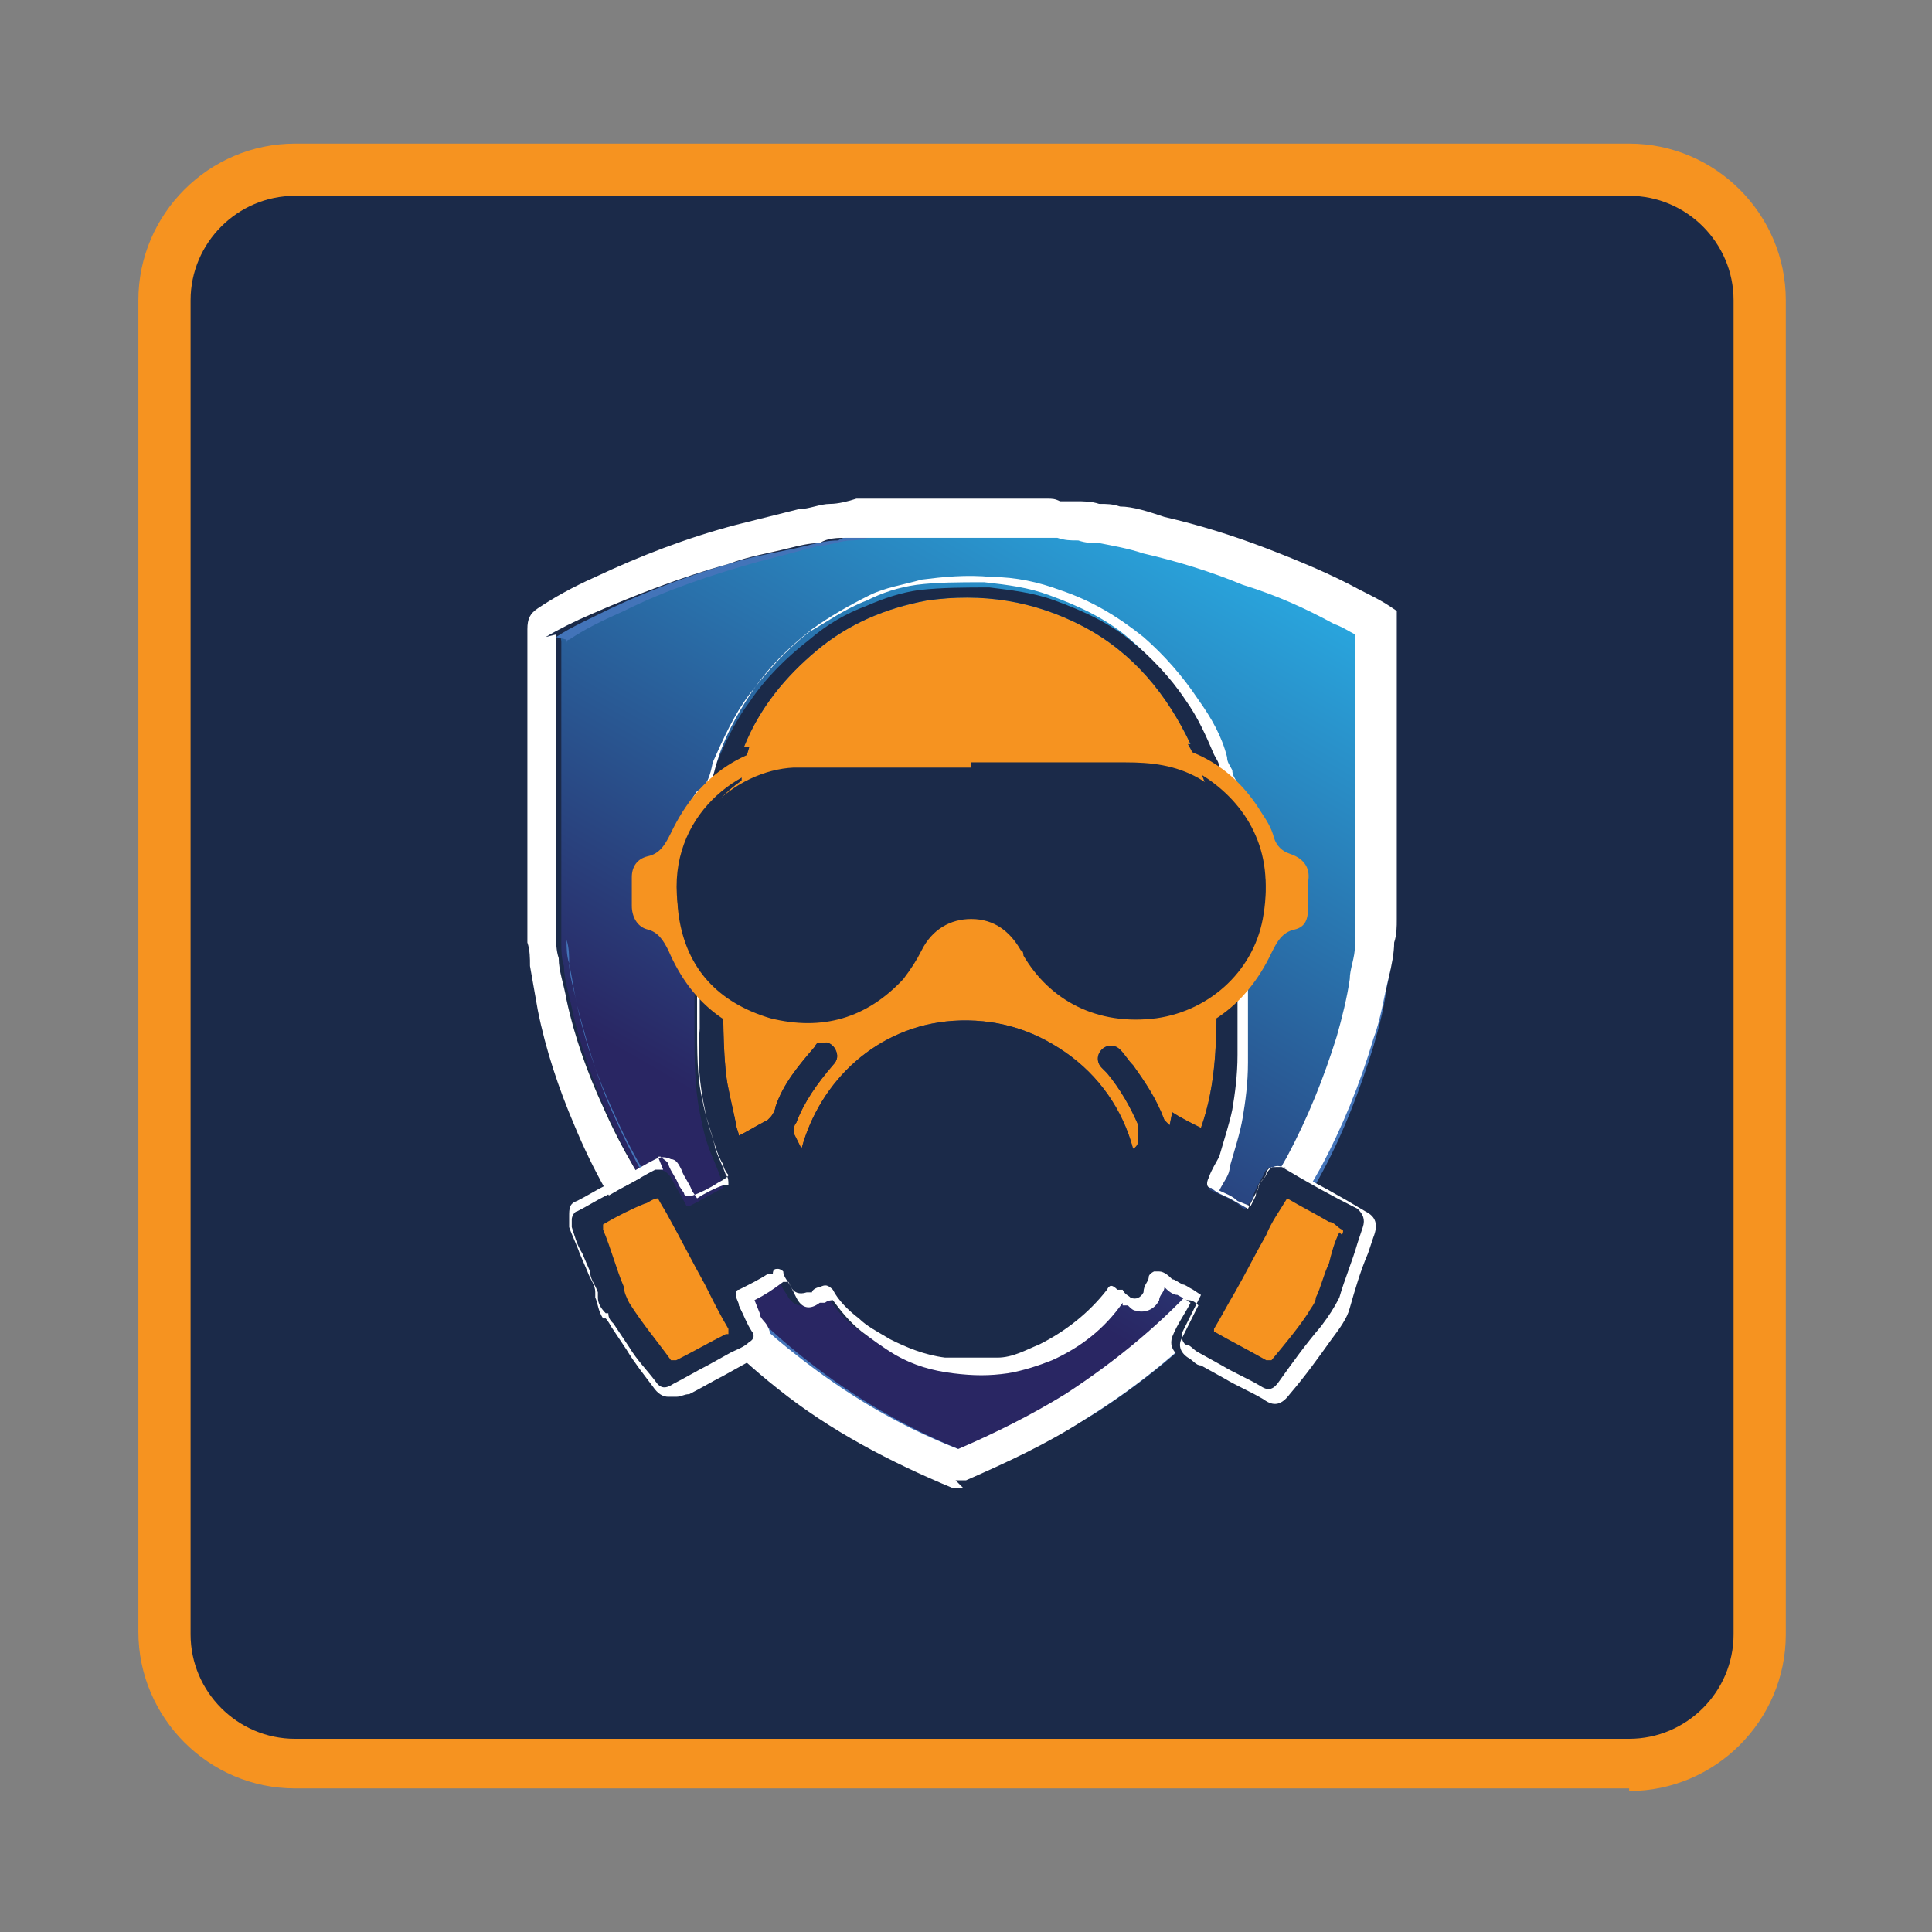
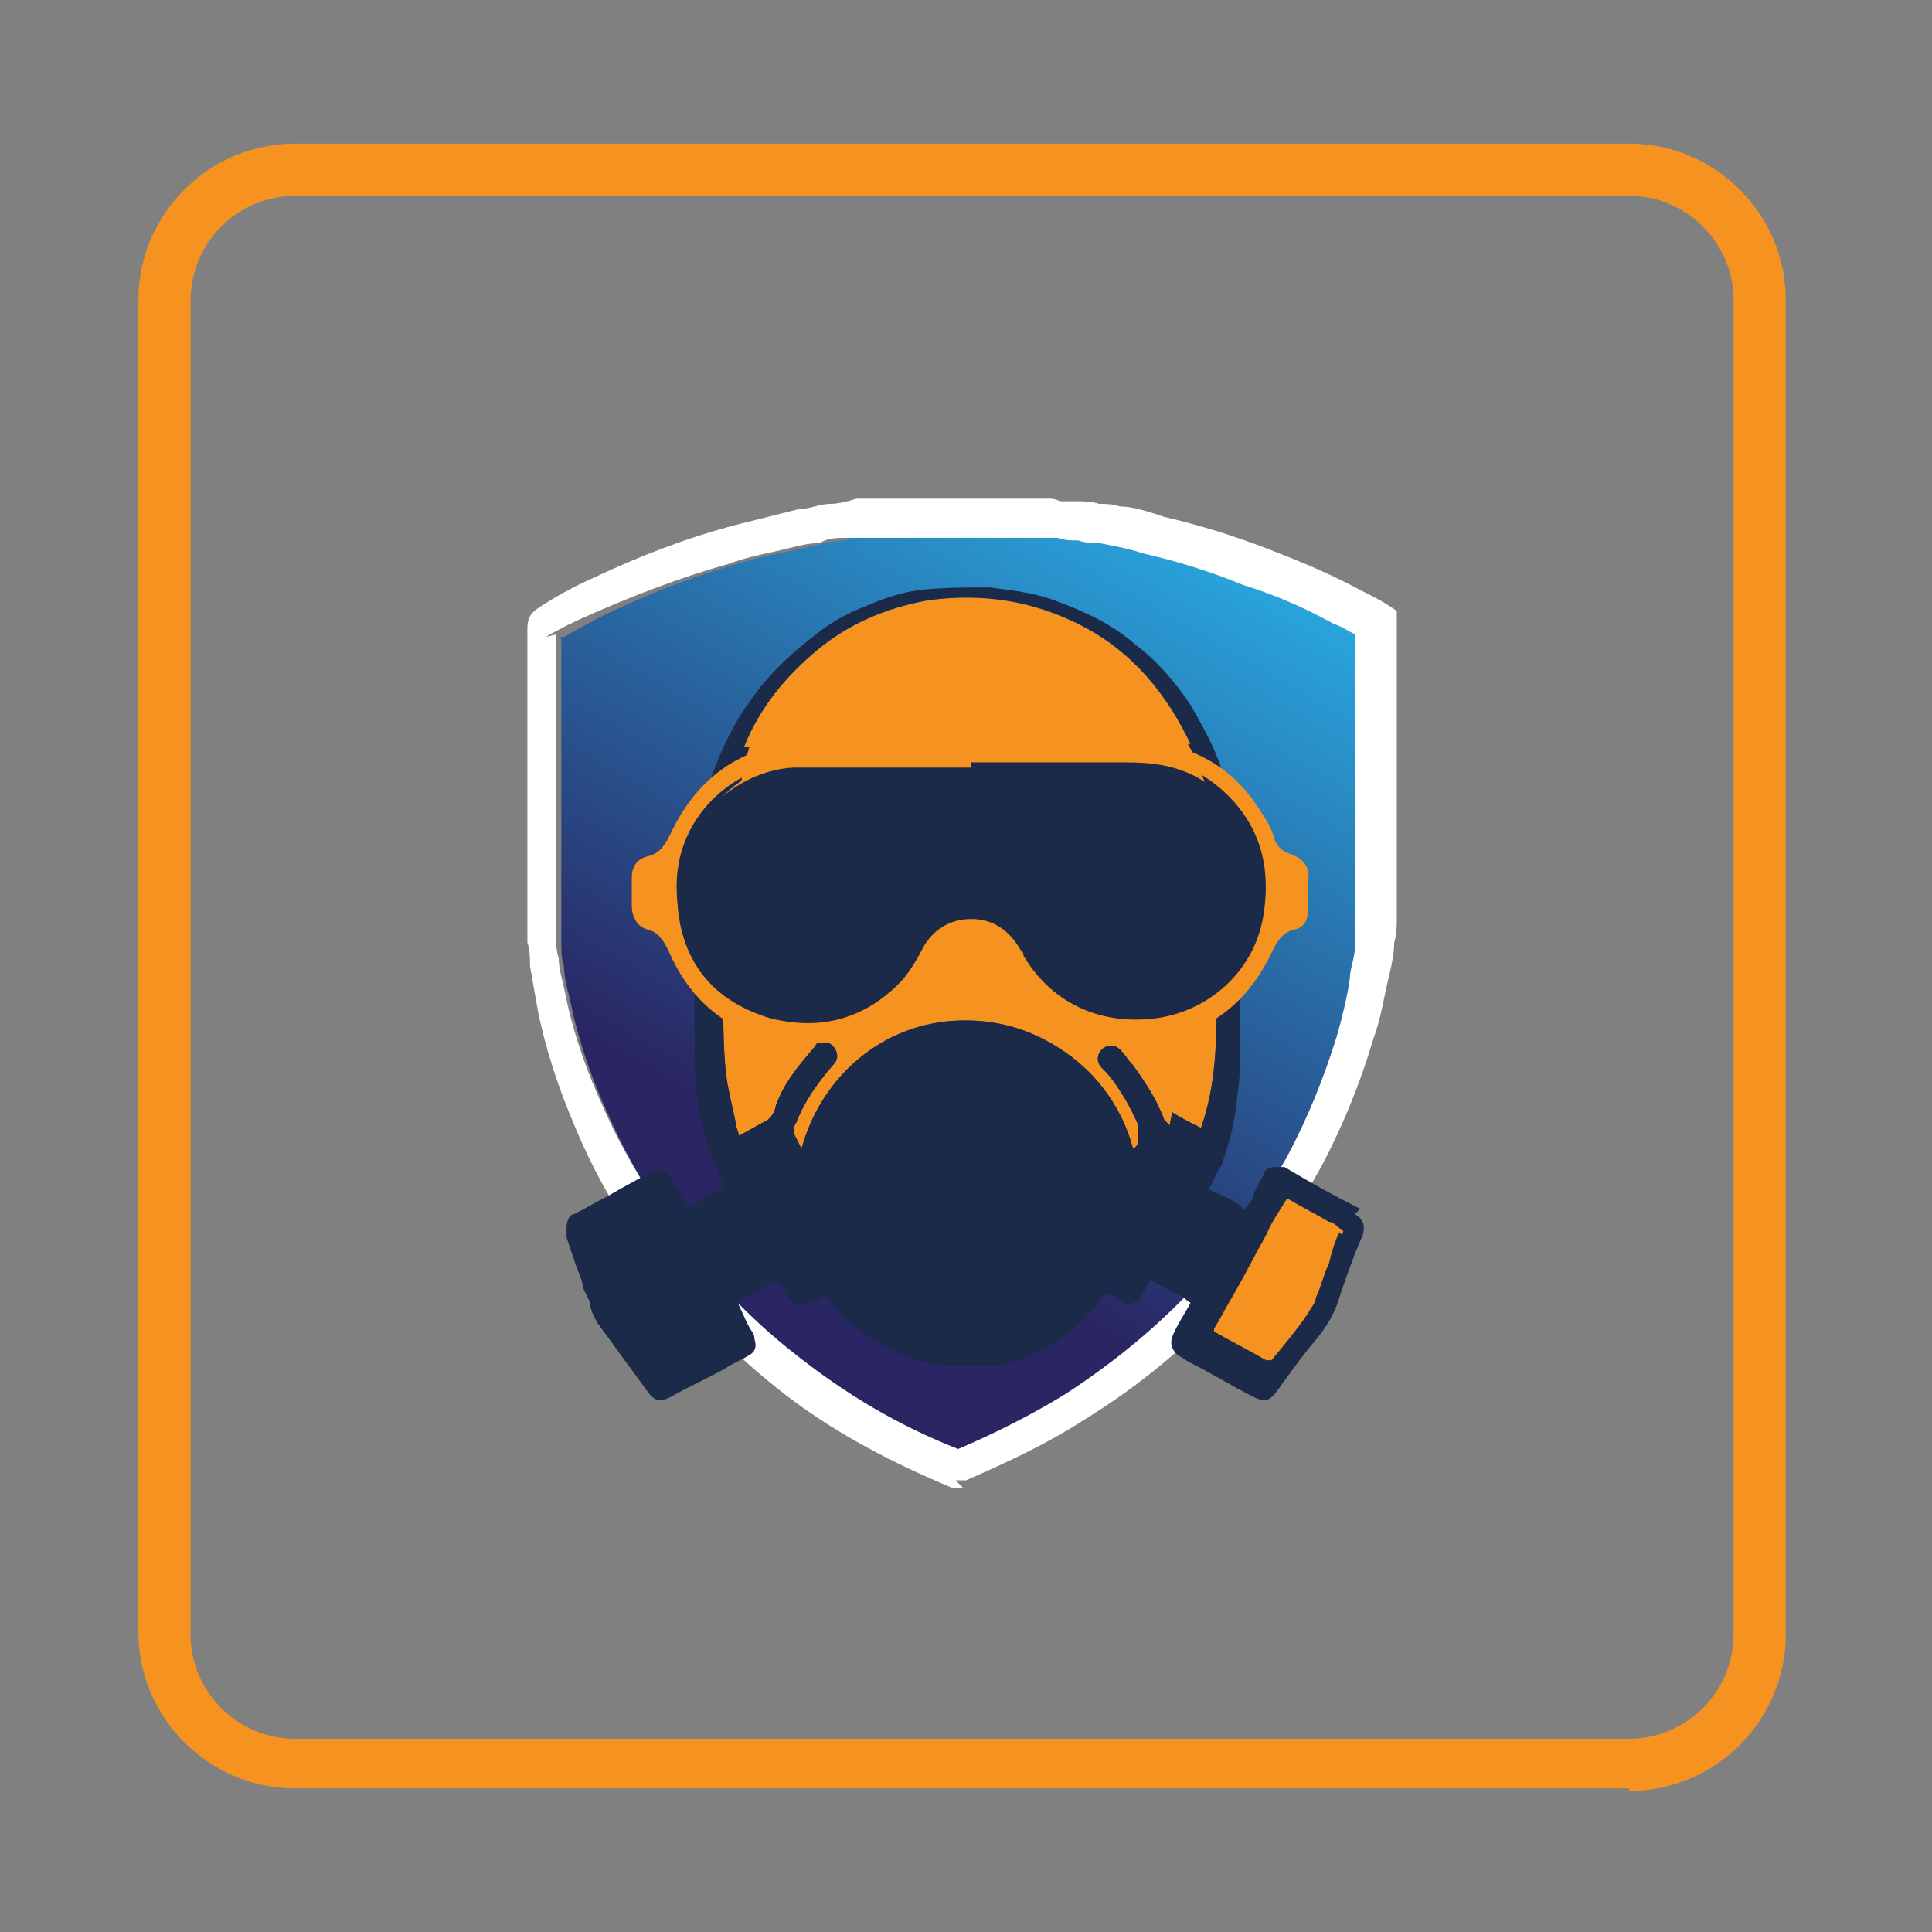
<svg xmlns="http://www.w3.org/2000/svg" version="1.1" viewBox="0 0 74 74">
  <rect x="0" y="0" width="74" height="74" fill="#808080" stroke="none" />
  <defs>
    <style>
      .cls-1 {
        fill: none;
      }

      .cls-2 {
        fill: url(#linear-gradient);
      }

      .cls-3 {
        fill: #4374b9;
      }

      .cls-4 {
        fill: #fff;
      }

      .cls-5 {
        fill: #f69320;
      }

      .cls-6 {
        fill: #1b2a49;
      }

      .cls-7 {
        clip-path: url(#clippath);
      }
    </style>
    <clipPath id="clippath">
      <rect class="cls-1" x="6.6" y="6.5" width="61" height="61" rx="5" ry="5" />
    </clipPath>
    <linearGradient id="linear-gradient" x1="26.9" y1="50.3" x2="44.7" y2="19.4" gradientUnits="userSpaceOnUse">
      <stop offset="0" stop-color="#292663" />
      <stop offset=".2" stop-color="#292663" />
      <stop offset="1" stop-color="#29a7df" />
    </linearGradient>
  </defs>
  <g>
    <g id="Layer_1">
      <g>
        <g class="cls-7">
-           <rect class="cls-6" x="6.6" y="6.5" width="61" height="61" rx="5" ry="5" />
-         </g>
+           </g>
        <g>
          <g>
            <path class="cls-2" d="M53.3,24.5s0,0,0-.1c0,0,0,0,0,0-.3-.2-.7-.4-1.1-.6-1.1-.6-2.3-1.1-3.5-1.5-1.2-.5-2.5-.8-3.8-1.2-.6-.1-1.1-.3-1.7-.4-.3,0-.5,0-.8-.1-.3,0-.5,0-.8-.1-.2,0-.4,0-.6,0-.2,0-.4,0-.6,0-.1,0-.2,0-.3,0-.1,0-.3,0-.4,0-.2,0-.3,0-.5,0-.2,0-.4,0-.6,0-.2,0-.5,0-.7,0-.6,0-1.2,0-1.8,0,0,0,0,0,0,0-.2,0-.4,0-.7,0-.1,0-.3,0-.4,0-.3,0-.6,0-.8,0-.3,0-.6,0-.8,0-.3,0-.7,0-1,.2-.4,0-.8.1-1.2.2-.8.2-1.5.3-2.3.5-1.8.5-3.5,1.1-5.2,1.9-.7.3-1.4.7-2.1,1.1-.2,0-.1,0-.1.2,0,2.9,0,5.8,0,8.7,0,.4,0,.7,0,1.1,0,0,0,0,0,0,0,.2,0,.4,0,.6,0,.1,0,.3,0,.4,0,.2,0,.5,0,.7,0,.3,0,.6.1.9,0,.5.2,1.1.3,1.6.3,1.4.8,2.8,1.4,4.1.7,1.6,1.6,3.1,2.6,4.6,1.4,1.9,3,3.6,4.8,5,1.9,1.5,4.1,2.7,6.4,3.6,0,0,.1,0,.2,0,1.5-.6,2.9-1.3,4.2-2.1,2-1.3,3.8-2.8,5.4-4.6,1.3-1.4,2.4-3,3.3-4.7.8-1.5,1.4-3,1.9-4.7.2-.7.4-1.5.5-2.2,0-.4.2-.8.2-1.3,0-.3,0-.6.1-.9,0-.4,0-.7,0-1.1,0-.4,0-.7,0-1.1,0-3,0-5.9,0-8.9Z" />
-             <path class="cls-3" d="M37.4,56.1s0,0-.1,0c-2.3-.9-4.5-2.1-6.4-3.7-1.8-1.5-3.5-3.2-4.8-5.1-1-1.4-1.9-3-2.6-4.6-.6-1.3-1-2.7-1.4-4.2-.1-.5-.2-1.1-.3-1.6,0-.3,0-.6-.1-.9,0-.2,0-.5,0-.7,0-.1,0-.2,0-.3h0c0-.2,0-.4,0-.6h0s0,0,0,0c0,0,0,0,0,0v-.3c0-.3,0-.5,0-.8,0-2.5,0-5,0-7.4v-1.2s0,0,0,0c0-.1,0-.2.1-.2h0c.6-.4,1.2-.7,2.1-1.1,1.6-.8,3.4-1.4,5.2-1.9.8-.2,1.5-.4,2.3-.6.4,0,.8-.2,1.2-.2.3,0,.7-.1,1-.2.2,0,.5,0,.7,0h.1c.3,0,.6,0,.8,0,.1,0,.2,0,.3,0h.9c.6,0,1.1,0,1.7,0,.2,0,.5,0,.7,0,.1,0,.3,0,.4,0h.3c.1,0,.2,0,.3,0,0,0,.2,0,.3,0h0c.1,0,.2,0,.3,0,.2,0,.4,0,.6,0h.1c.2,0,.3,0,.5,0,.3,0,.5,0,.8.1.3,0,.5,0,.8.1.5,0,1.1.2,1.7.4,1.3.3,2.5.7,3.8,1.2,1.3.5,2.4,1,3.5,1.5.4.2.8.4,1.1.6,0,0,0,0,0,0h0v2.4c0,2.2,0,4.4,0,6.7,0,.3,0,.7,0,1.1,0,.4,0,.7,0,1.1,0,.3,0,.6,0,.9,0,.4-.1.8-.2,1.3-.1.8-.3,1.5-.5,2.2-.5,1.6-1.1,3.2-1.9,4.7-.9,1.7-2,3.3-3.3,4.7-1.6,1.8-3.4,3.3-5.4,4.6-1.3.8-2.8,1.6-4.3,2.2,0,0,0,0-.1,0ZM21.7,24.5s0,0,0,0v1.3c0,2.5,0,5,0,7.4,0,.3,0,.5,0,.8v.3s0,0,0,0h0c0,.2,0,.4,0,.6h0c0,.2,0,.3,0,.4,0,.2,0,.5,0,.7,0,.3,0,.6.1.9,0,.5.2,1,.3,1.6.3,1.4.8,2.8,1.4,4.1.7,1.6,1.6,3.1,2.6,4.5,1.4,1.9,3,3.6,4.8,5,1.9,1.5,4,2.7,6.3,3.6,0,0,0,0,.1,0,1.5-.6,2.9-1.3,4.2-2.1,2-1.3,3.8-2.8,5.3-4.5,1.3-1.4,2.3-3,3.2-4.6.8-1.5,1.4-3,1.9-4.6.2-.7.4-1.5.5-2.2,0-.4.2-.9.2-1.3,0-.3,0-.6,0-.9,0-.3,0-.7,0-1.1,0-.4,0-.7,0-1.1,0-2.2,0-4.4,0-6.7v-2.3s0,0,0,0c-.3-.2-.7-.4-1.1-.6-1.1-.6-2.2-1-3.5-1.5-1.2-.5-2.5-.8-3.7-1.2-.6-.2-1.2-.3-1.7-.4-.3,0-.5,0-.8-.1-.3,0-.5,0-.8-.1-.2,0-.3,0-.5,0h-.1c-.2,0-.4,0-.6,0-.1,0-.2,0-.3,0h0c0,0-.2,0-.3,0-.1,0-.2,0-.3,0h-.3c-.1,0-.3,0-.4,0-.2,0-.5,0-.7,0-.6,0-1.2,0-1.7,0h0s0,0,0,0h0c0,0-.8.1-.8.1,0,0-.2,0-.3,0-.3,0-.6,0-.8,0h-.1c-.2,0-.5,0-.7,0-.3,0-.7,0-1,.2-.4,0-.8.1-1.2.2-.8.2-1.5.3-2.3.5-1.8.5-3.5,1.1-5.2,1.9-.8.4-1.5.7-2.1,1.1h0s0,0,0,0c0,0,0,0,0,0Z" />
          </g>
          <path class="cls-4" d="M36.9,57c-.1,0-.2,0-.4,0-2.4-1-4.7-2.2-6.7-3.8-1.9-1.5-3.6-3.3-5.1-5.3-1.1-1.5-2-3.1-2.7-4.8-.6-1.4-1.1-2.9-1.4-4.4-.1-.6-.2-1.1-.3-1.7,0-.3,0-.6-.1-.9,0-.3,0-.5,0-.8,0-.1,0-.2,0-.4v-.6c0,0,0,0,0-.1v-.4c0-.3,0-.5,0-.8,0-3,0-5.9,0-8.9h0c0-.4.1-.6.4-.8h0c.6-.4,1.3-.8,2.2-1.2,1.7-.8,3.5-1.5,5.4-2,.8-.2,1.6-.4,2.4-.6.4,0,.8-.2,1.2-.2.3,0,.7-.1,1-.2.3,0,.5,0,.8,0h0c.3,0,.6,0,.9,0,.1,0,.2,0,.3,0h.9c.6,0,1.2,0,1.8,0,.2,0,.5,0,.7,0,.1,0,.3,0,.4,0h.4c.1,0,.2,0,.3,0,0,0,.2,0,.3,0h.5c.2,0,.3,0,.5.1h0c.2,0,.4,0,.6,0,.3,0,.6,0,.9.1.3,0,.5,0,.8.1.5,0,1.1.2,1.7.4,1.3.3,2.6.7,3.9,1.2,1.3.5,2.5,1,3.6,1.6.4.2.8.4,1.1.6,0,0,0,0,0,0l.3.2v.5s0,2.3,0,2.3c0,2.3,0,4.5,0,6.8,0,.4,0,.8,0,1.1,0,.4,0,.7,0,1.1,0,.3,0,.6-.1.9,0,.4-.1.9-.2,1.3-.2.8-.3,1.6-.6,2.4-.5,1.7-1.2,3.4-2,4.9-1,1.8-2.1,3.4-3.4,4.9-1.6,1.9-3.6,3.5-5.7,4.8-1.4.9-2.9,1.6-4.5,2.3-.1,0-.2,0-.4,0ZM21.3,24.3c0,2.9,0,5.8,0,8.7,0,.3,0,.5,0,.8v.4s0,.6,0,.6c0,.1,0,.2,0,.3,0,.2,0,.5,0,.7,0,.3,0,.6.1.9,0,.5.2,1,.3,1.6.3,1.4.8,2.8,1.4,4.1.7,1.6,1.6,3.1,2.6,4.5,1.4,1.9,3,3.6,4.8,5,1.9,1.5,3.9,2.7,6.2,3.6,1.4-.6,2.8-1.3,4.1-2.1,2-1.3,3.8-2.8,5.3-4.5,1.3-1.4,2.3-3,3.2-4.6.8-1.5,1.4-3,1.9-4.6.2-.7.4-1.5.5-2.2,0-.4.2-.8.2-1.3,0-.3,0-.6,0-.9,0-.4,0-.7,0-1.1,0-.4,0-.7,0-1.1,0-2.3,0-4.5,0-6.8v-2c-.2-.1-.5-.3-.8-.4-1.1-.6-2.2-1.1-3.5-1.5-1.2-.5-2.5-.9-3.8-1.2-.6-.2-1.2-.3-1.7-.4-.3,0-.5,0-.8-.1-.3,0-.5,0-.8-.1-.2,0-.3,0-.5,0h0c-.2,0-.3,0-.5,0h-.5c0,0-.2,0-.3,0-.1,0-.2,0-.3,0h-.4c-.1,0-.3,0-.4,0-.2,0-.5,0-.7,0-.6,0-1.2,0-1.7,0h-.9c0,0-.2,0-.3,0-.3,0-.6,0-.8,0h0c-.3,0-.5,0-.8,0-.3,0-.7,0-1,.2-.4,0-.8.1-1.2.2-.8.2-1.5.3-2.3.6-1.8.5-3.6,1.2-5.2,1.9-.7.3-1.3.6-1.8.9Z" />
        </g>
        <path class="cls-5" d="M62.4,68.5H11.3c-3.3,0-6-2.7-6-6V11.5c0-3.3,2.7-6,6-6h51.1c3.3,0,6,2.7,6,6v51.1c0,3.3-2.7,6-6,6ZM11.3,7.5c-2.2,0-4,1.8-4,4v51.1c0,2.2,1.8,4,4,4h51.1c2.2,0,4-1.8,4-4V11.5c0-2.2-1.8-4-4-4H11.3Z" />
        <g>
          <path class="cls-5" d="M44.8,43.1c0,0-.1-.1-.2-.2-.3-.8-.7-1.4-1.2-2.1-.2-.2-.3-.4-.5-.6-.2-.2-.5-.2-.7,0-.2.2-.2.5,0,.7,0,0,.1.1.2.2.5.6.9,1.3,1.2,2,0,.2,0,.4,0,.6,0,0,0,.2-.2.3-.4-1.5-1.3-2.8-2.6-3.7-1.3-.9-2.7-1.3-4.3-1.2-2.9.2-5.1,2.3-5.8,4.9-.1-.2-.2-.4-.3-.6,0-.1,0-.3.1-.4.3-.8.8-1.5,1.4-2.2.2-.2.2-.4.1-.6-.1-.2-.3-.3-.5-.3-.1,0-.2,0-.3.2-.6.7-1.2,1.4-1.5,2.3,0,.1-.1.3-.2.4,0,0,0,0-.1.1-.4.2-.7.4-1.1.6,0-.1-.1-.3-.1-.4-.1-.5-.2-.9-.3-1.4-.2-.9-.2-2.6-.2-3.4.6.4,1.1.7,1.7.8-.9-.5-1.5-1.4-1.8-2.3-.7-.8-1.2-1.9-1.2-3.1,0-1.6.8-3,2-3.8,0-.5.2-.9.3-1.3,0,0-.2,0-.2,0,.6-1.5,1.6-2.7,2.8-3.7,1.2-1,2.6-1.6,4.2-1.9,2.1-.3,4.1,0,6,1,1.9,1,3.2,2.6,4.1,4.5,0,0,0,0-.1,0,.3.5.5,1.1.7,1.6,1,.8,1.6,2.1,1.6,3.4,0,1.3-.5,2.4-1.4,3.3-.5,1.3-1.7,2.3-3.5,2.3.3,0,.6,0,.9,0,1-.1,1.9-.5,2.8-1.1,0,1.8,0,3.5-.6,5.2-.4-.2-.8-.4-1.1-.6Z" />
          <path class="cls-6" d="M52.1,46.3c-1-.5-1.9-1-2.9-1.6,0,0-.2,0-.3,0-.2,0-.4,0-.5.3-.1.2-.3.5-.4.8,0,.2-.2.3-.3.5-.1,0-.2-.1-.3-.2-.3-.2-.6-.3-1-.5-.1,0-.1-.1,0-.2.1-.3.3-.6.4-.8.2-.6.4-1.2.5-1.9.1-.7.2-1.4.2-2.1,0-.9,0-1.9,0-2.8,0,0,0-.2,0-.2.3-.4.6-.9.8-1.4.1-.4.3-.9.3-1.3,0-.5,0-1.1,0-1.7,0-.5-.2-.9-.4-1.3-.3-.6-.6-1.1-1.1-1.6,0,0,0,0-.1-.2-.1-.3-.2-.6-.3-.9-.3-.8-.7-1.5-1.1-2.2-.6-.9-1.3-1.7-2.1-2.3-.9-.8-2-1.3-3.1-1.7-.8-.3-1.7-.4-2.5-.5-.9,0-1.8,0-2.7.1-.7.1-1.3.3-2,.6-.8.3-1.5.7-2.2,1.3-.9.7-1.7,1.5-2.3,2.4-.6.8-1,1.7-1.4,2.7-.1.4-.2.8-.6,1.1,0,0,0,0,0,.1-.4.5-.8,1.2-1,1.8-.2.6-.3,1.2-.2,1.9,0,.2,0,.4,0,.5,0,.4.2.8.3,1.2.2.5.5,1,.8,1.4,0,0,0,.1,0,.2,0,.6,0,1.2,0,1.7,0,1,0,2.1.2,3.1.1.5.2,1,.4,1.5.2.5.4.9.5,1.4-.4.2-.9.5-1.3.7,0,0-.1,0-.1,0-.2-.4-.4-.7-.6-1.1-.2-.3-.5-.4-.8-.2-.5.3-1.1.6-1.6.9-.4.2-.9.5-1.3.7-.2,0-.3.3-.3.5,0,.1,0,.2,0,.4.2.6.4,1.2.6,1.7,0,.3.2.5.3.8,0,.3.2.6.3.8.1.1.2.3.3.4.5.7,1.1,1.5,1.6,2.2.3.4.5.4.9.2.7-.4,1.4-.7,2.1-1.1.3-.2.6-.3.9-.5.2-.1.3-.3.2-.6,0,0,0-.2-.1-.3-.2-.3-.3-.6-.5-1,0,0,0-.1,0-.2.5-.2.9-.5,1.4-.7,0,0,.1,0,.2,0,0,.2.2.4.3.6.2.3.5.4.8.2.1,0,.3-.1.4-.2.2-.1.2-.1.3,0,.3.4.6.8,1,1.1.4.3.8.6,1.3.8.7.4,1.4.6,2.1.7.7,0,1.3,0,2,0,.6,0,1.1-.3,1.6-.5,1.1-.5,1.9-1.2,2.6-2.2,0-.1.1-.1.2,0,.2,0,.3.2.5.3.3.1.6,0,.7-.2.1-.2.2-.4.3-.6,0-.1.1-.1.2,0,.3.2.6.3.9.5.2,0,.3.2.5.3-.2.4-.5.8-.7,1.3-.1.3,0,.5.2.7.2.1.3.2.5.3.8.4,1.6.9,2.4,1.3.4.2.6.2.9-.2.5-.7,1-1.4,1.6-2.1.3-.4.5-.7.7-1.2.3-.9.6-1.8,1-2.7.1-.4,0-.6-.3-.8ZM44.8,43.1c0,0-.1-.1-.2-.2-.3-.8-.7-1.4-1.2-2.1-.2-.2-.3-.4-.5-.6-.2-.2-.5-.2-.7,0-.2.2-.2.5,0,.7,0,0,.1.1.2.2.5.6.9,1.3,1.2,2,0,.2,0,.4,0,.6,0,0,0,.2-.2.3-.4-1.5-1.3-2.8-2.6-3.7-1.3-.9-2.7-1.3-4.3-1.2-2.9.2-5.1,2.3-5.8,4.9-.1-.2-.2-.4-.3-.6,0-.1,0-.3.1-.4.3-.8.8-1.5,1.4-2.2.2-.2.2-.4.1-.6-.1-.2-.3-.3-.5-.3-.1,0-.2,0-.3.2-.6.7-1.2,1.4-1.5,2.3,0,.1-.1.3-.2.4,0,0,0,0-.1.1-.4.2-.7.4-1.1.6,0-.1-.1-.3-.1-.4-.1-.5-.2-.9-.3-1.4-.2-.9-.2-2.6-.2-3.4.6.4,1.1.7,1.7.8-.9-.5-1.5-1.4-1.8-2.3-.7-.8-1.2-1.9-1.2-3.1,0-1.6.8-3,2-3.8,0-.5.2-.9.3-1.3,0,0-.2,0-.2,0,.6-1.5,1.6-2.7,2.8-3.7,1.2-1,2.6-1.6,4.2-1.9,2.1-.3,4.1,0,6,1,1.9,1,3.2,2.6,4.1,4.5,0,0,0,0-.1,0,.3.5.5,1.1.7,1.6,1,.8,1.6,2.1,1.6,3.4,0,1.3-.5,2.4-1.4,3.3-.5,1.3-1.7,2.3-3.5,2.3.3,0,.6,0,.9,0,1-.1,1.9-.5,2.8-1.1,0,1.8,0,3.5-.6,5.2-.4-.2-.8-.4-1.1-.6Z" />
-           <path class="cls-5" d="M27.8,51.1c-.6.3-1.3.7-1.9,1,0,0-.2,0-.2,0-.5-.7-1.1-1.4-1.6-2.2-.1-.2-.2-.4-.2-.6-.3-.7-.5-1.5-.8-2.2,0-.1,0-.2,0-.2.5-.3,1.1-.6,1.6-.8.1,0,.3-.2.5-.2.1.2.3.5.4.7.5.9.9,1.7,1.4,2.6.3.6.6,1.2.9,1.7,0,0,0,.1,0,.2Z" />
          <path class="cls-5" d="M51.3,47.2c-.2.4-.3.8-.4,1.2-.2.4-.3.9-.5,1.3,0,.2-.2.4-.3.6-.4.6-.9,1.2-1.4,1.8,0,0-.1,0-.2,0-.7-.4-1.3-.7-2-1.1,0,0,0,0,0-.1.3-.5.5-.9.8-1.4.4-.7.8-1.5,1.2-2.2.2-.5.5-.9.8-1.4.5.3,1.1.6,1.6.9.2,0,.3.2.5.3,0,0,.1,0,0,.2Z" />
        </g>
-         <path class="cls-4" d="M25.6,53.5c-.2,0-.4-.1-.6-.4-.3-.4-.7-.9-1-1.4l-.6-.9c0,0-.1-.2-.2-.3h-.1c-.2-.3-.2-.6-.3-.8,0,0,0-.1,0-.2,0-.3-.2-.5-.3-.8l-.3-.7c-.1-.3-.3-.7-.4-1,0-.1,0-.3,0-.4,0-.3,0-.5.3-.6.4-.2.7-.4,1.1-.6l.8-.4c.4-.2.7-.4,1.1-.6.2-.1.4-.1.6,0,.2,0,.3.2.4.4.1.3.3.5.4.8l.2.3c.3-.2.7-.4,1-.5h.2c0-.2,0-.3-.1-.4-.1-.3-.3-.7-.4-1-.1-.5-.3-.9-.4-1.5-.2-.9-.3-1.9-.2-3.1,0-.3,0-.6,0-.9,0-.3,0-.6,0-.9,0,0,0-.1,0-.1-.4-.5-.7-1-.8-1.5-.1-.3-.2-.7-.3-1.1v-.2c0-.2,0-.4,0-.5,0-.7,0-1.3.2-1.9.2-.7.5-1.3,1-1.9h0c0,0,0,0,0-.1.3-.2.4-.5.5-.9h0c.3-1.1.8-2,1.4-2.9.6-.9,1.4-1.7,2.3-2.4.7-.5,1.4-.9,2.2-1.3.6-.3,1.3-.4,2-.6.8-.1,1.7-.2,2.7-.1.9,0,1.8.2,2.6.5,1.2.4,2.2,1,3.2,1.8.8.7,1.5,1.5,2.1,2.4.5.7.9,1.4,1.1,2.2,0,.2.1.3.2.5,0,.2.1.3.2.5,0,0,0,0,0,.1.5.5.9,1.1,1.1,1.7.2.4.3.9.4,1.4.1.6.1,1.2,0,1.7,0,.5-.2.9-.3,1.3-.2.5-.5,1-.8,1.4,0,0,0,0,0,.2,0,.5,0,.9,0,1.4,0,.5,0,1,0,1.5,0,.8-.1,1.5-.2,2.1-.1.6-.3,1.2-.5,1.9,0,.3-.2.5-.4.9,0,0,0,0,0,0,0,0,0,0,0,0,.2.1.5.2.7.4l.5.2.2-.4c0,0,0-.2.1-.3,0-.2.2-.3.3-.5.1-.3.4-.4.6-.3.1,0,.2,0,.3.1,1,.5,1.9,1,2.9,1.6h0c.4.2.5.5.3,1l-.2.6c-.3.7-.5,1.4-.7,2.1-.1.4-.4.8-.7,1.2-.5.7-1,1.4-1.6,2.1-.3.4-.6.5-1,.2-.5-.3-1-.5-1.5-.8l-.9-.5c-.2,0-.3-.2-.5-.3-.3-.2-.4-.5-.2-.8l.6-1.2h0c-.1-.1-.2-.2-.4-.2-.1,0-.2-.1-.4-.2-.2,0-.4-.2-.5-.3,0,0,0,0,0,0,0,0,0,0,0,0,0,.2-.2.3-.2.5h0c-.2.4-.6.5-.9.4-.1,0-.2-.1-.3-.2h-.2c0-.1,0-.1,0-.1,0,0,0,0,0,0-.7,1-1.6,1.7-2.7,2.2-.5.2-1.1.4-1.7.5-.7.1-1.3.1-2.1,0-.8-.1-1.5-.3-2.2-.7-.5-.3-.9-.6-1.3-.9-.5-.4-.8-.8-1.1-1.2,0,0,0,0,0,0,0,0,0,0,0,0,0,0-.2,0-.3.1h-.2c-.4.3-.7.2-.9-.2-.1-.2-.2-.4-.3-.6,0,0,0,0,0,0h-.2c-.4.3-.7.5-1.1.7,0,0,0,0,0,0l.2.5c0,.2.2.3.3.5,0,0,.1.2.1.3.1.3,0,.6-.2.7-.2.1-.5.3-.7.4l-.9.5c-.4.2-.9.5-1.3.7-.2,0-.3.1-.5.1ZM25.4,44.8c0,0-.2,0-.3,0-.4.2-.7.4-1.1.6l-.8.4c-.4.2-.7.4-1.1.6-.1,0-.2.2-.2.3,0,0,0,.2,0,.3.1.3.2.7.4,1l.3.7c0,.3.2.5.3.8,0,0,0,.1,0,.2,0,.2.1.4.3.6h.1c0,.2.1.3.2.4l.6.9c.3.5.7.9,1,1.3.2.3.4.3.7.1.4-.2.9-.5,1.3-.7l.9-.5c.2-.1.5-.2.7-.4.2-.1.2-.3.1-.4,0,0,0-.2-.1-.3,0-.2-.2-.3-.3-.5l-.2-.5s0-.1,0-.2c0,0,0-.1.1-.1.4-.2.8-.4,1.1-.6h.2c0-.2.1-.2.2-.2,0,0,.1,0,.2.1,0,.2.2.4.3.6.1.2.3.3.6.2h.2c0-.1.2-.2.3-.2.2-.1.3-.1.5.1.2.4.6.8,1,1.1.3.3.7.5,1.2.8.6.3,1.3.6,2.1.7.7,0,1.4,0,2,0,.6,0,1.1-.3,1.6-.5,1-.5,1.9-1.2,2.6-2.1.1-.2.2-.2.4,0h.2c.1.2.2.2.3.3.2.1.4,0,.5-.2h0c0-.3.2-.4.2-.6,0,0,0-.1.2-.2,0,0,.2,0,.2,0,.2,0,.4.2.5.3.1,0,.2.1.4.2.1,0,.2.1.4.2l.3.2-.7,1.4c-.1.2,0,.4.1.5.2,0,.3.2.5.3l.9.5c.5.3,1,.5,1.5.8.3.2.5.1.7-.2.5-.7,1-1.4,1.6-2.1.3-.4.5-.7.7-1.1.2-.7.5-1.4.7-2.1l.2-.6c.1-.3,0-.5-.2-.7h0c-1-.5-1.9-1-2.9-1.6,0,0-.2,0-.2,0-.2,0-.3,0-.4.2,0,.2-.2.3-.3.5,0,0,0,.2-.1.3l-.3.6-.7-.4c-.2-.1-.5-.2-.7-.4-.2,0-.2-.2-.1-.4.1-.3.3-.6.4-.8.2-.7.4-1.3.5-1.8.1-.6.2-1.3.2-2.1,0-.5,0-1,0-1.5,0-.5,0-.9,0-1.4,0-.1,0-.2,0-.3.3-.4.6-.8.8-1.3.1-.4.3-.9.3-1.3,0-.5,0-1.1,0-1.6,0-.5-.2-.9-.4-1.3-.2-.5-.6-1.1-1.1-1.6,0,0-.1-.1-.1-.2,0-.2-.1-.3-.2-.5,0-.2-.1-.3-.2-.5-.3-.7-.6-1.4-1.1-2.1-.6-.9-1.3-1.6-2.1-2.3-.9-.8-2-1.3-3.1-1.7-.8-.3-1.6-.4-2.5-.5-1,0-1.8,0-2.6.1-.7.1-1.3.3-1.9.6-.8.3-1.5.8-2.2,1.2-.9.7-1.6,1.5-2.3,2.4-.6.8-1,1.7-1.4,2.6h0c-.1.5-.2.9-.6,1.1,0,0,0,0,0,0h0c-.4.6-.8,1.2-.9,1.8-.2.6-.3,1.2-.2,1.8,0,.2,0,.4,0,.5v.2c.1.3.2.7.3,1,.1.4.4.9.8,1.4,0,0,0,.2,0,.3,0,.3,0,.6,0,.9,0,.3,0,.6,0,.9,0,1.2,0,2.2.2,3,.1.6.3,1.1.4,1.5.1.3.2.7.4,1,0,.1.1.3.2.4h0c0,.1-.4.3-.4.3-.3.2-.7.4-1,.5,0,0-.1,0-.2,0,0,0-.1,0-.1-.1l-.2-.3c-.1-.3-.3-.5-.4-.8,0-.1-.2-.2-.3-.3,0,0,0,0-.1,0Z" />
        <g>
          <path class="cls-5" d="M32.5,28.4c.5,0,.9,0,1.4,0,.3,0,.7,0,1-.2,0,0,.3,0,.4,0,1.2,0,2.4,0,3.6,0,.2,0,.4,0,.6.1.2,0,.4.1.6.1,1.1,0,2.2,0,3.3,0,2.1,0,3.8.9,4.9,2.7.2.3.4.6.5,1,.1.3.3.5.6.6.6.2.8.6.7,1.1,0,.3,0,.6,0,1,0,.4-.1.7-.5.8-.5.1-.7.5-.9.9-1,2.1-2.7,3.3-5.1,3.4-2.3,0-4-1-5.2-2.9,0-.1-.1-.3-.2-.4-.5-.7-1.6-.7-2.1,0-.1.1-.2.3-.3.5-1.3,2.1-3.1,3.1-5.5,2.8-2.2-.2-3.8-1.4-4.7-3.5-.2-.4-.4-.7-.8-.8-.4-.1-.6-.5-.6-.9,0-.4,0-.8,0-1.1,0-.4.2-.7.6-.8.5-.1.7-.5.9-.9,1.1-2.3,2.9-3.4,5.3-3.5.5,0,1.1,0,1.6,0ZM37.2,29.2c-1.9,0-3.7,0-5.6,0-.4,0-.8,0-1.2,0-2.3.1-5,2.3-4.4,5.7.3,2,1.5,3.4,3.5,3.9,2,.6,3.7,0,5.1-1.5.3-.3.5-.7.7-1.1.4-.7,1-1.2,1.9-1.2.8,0,1.5.4,1.9,1.2,0,0,0,.2.1.2,1,1.7,2.8,2.8,5.1,2.4,2-.3,3.7-2,4.1-4,.4-2.4-.8-4.2-2.5-5.2-.9-.5-1.8-.6-2.8-.6-2,0-3.9,0-5.9,0Z" />
          <path class="cls-6" d="M37.2,29.2c2,0,3.9,0,5.9,0,1,0,1.9.1,2.8.6,1.7,1,2.9,2.8,2.5,5.2-.3,2.1-2,3.7-4.1,4-2.3.3-4.1-.7-5.1-2.4,0,0,0-.2-.1-.2-.4-.7-1-1.2-1.9-1.2-.8,0-1.5.4-1.9,1.2-.2.4-.4.7-.7,1.1-1.4,1.5-3.1,2-5.1,1.5-2-.6-3.2-1.9-3.5-3.9-.5-3.5,2.2-5.6,4.4-5.7.4,0,.8,0,1.2,0,1.9,0,3.7,0,5.6,0Z" />
        </g>
      </g>
    </g>
  </g>
</svg>